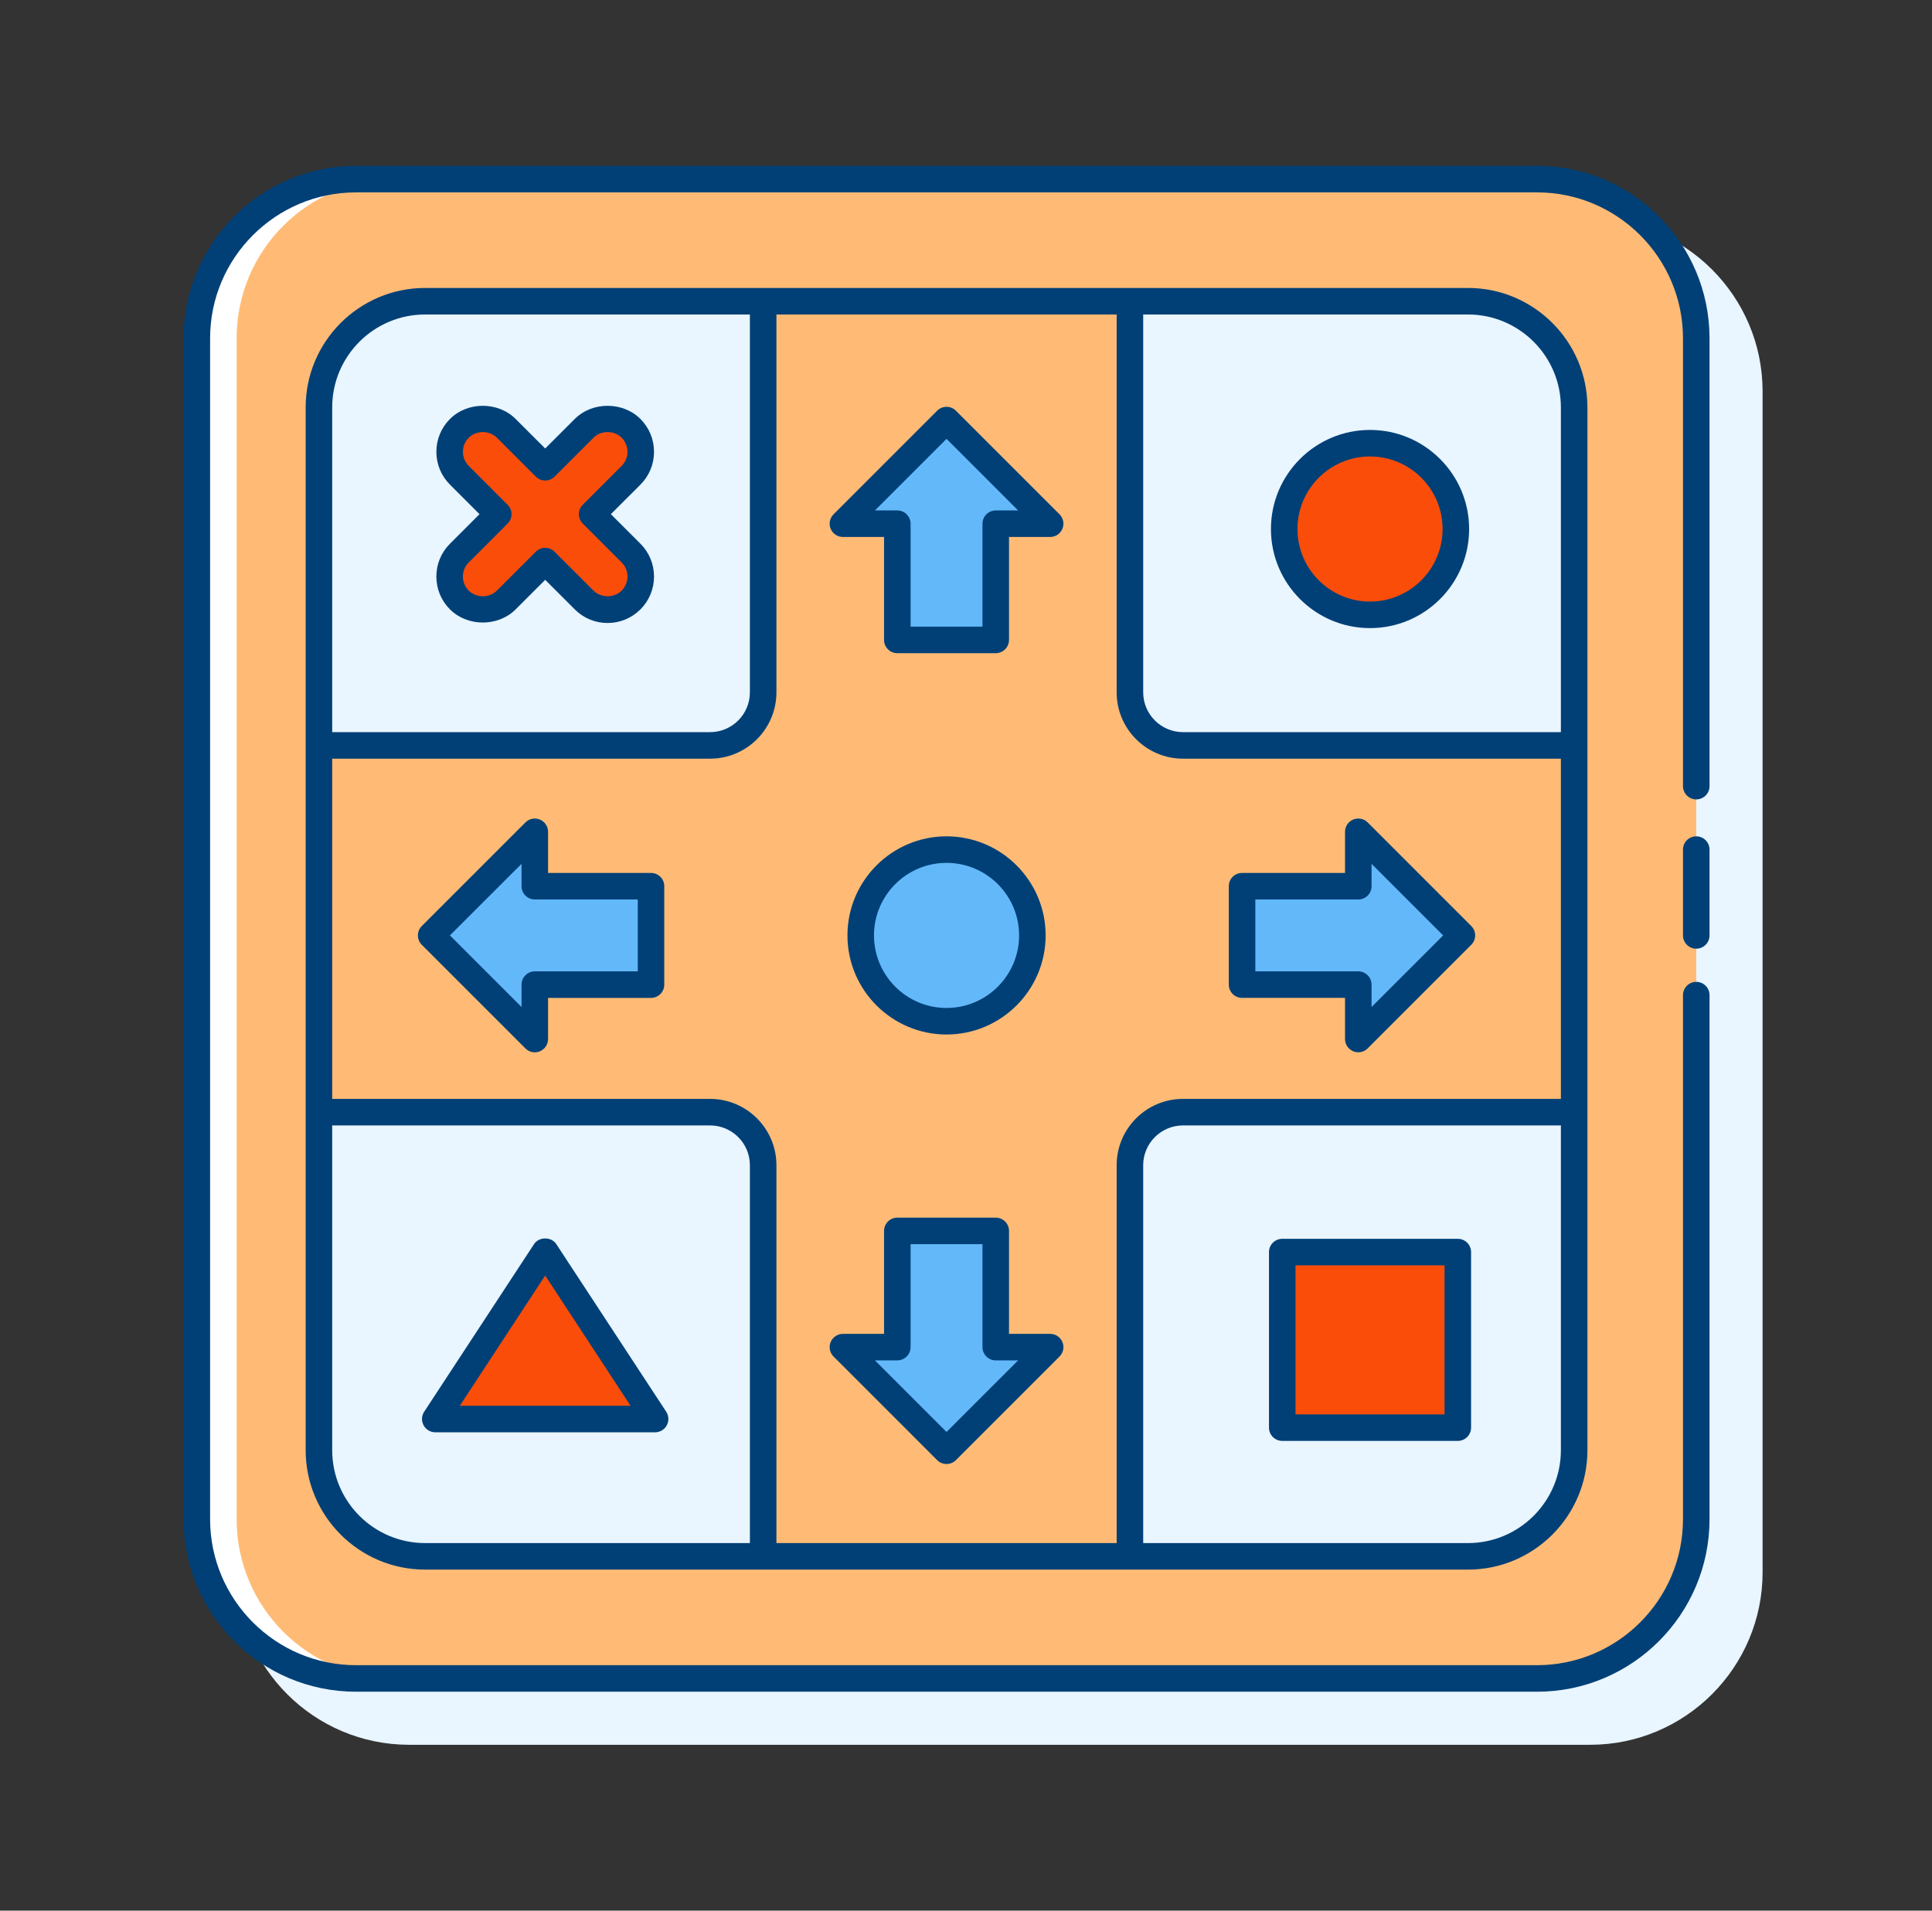
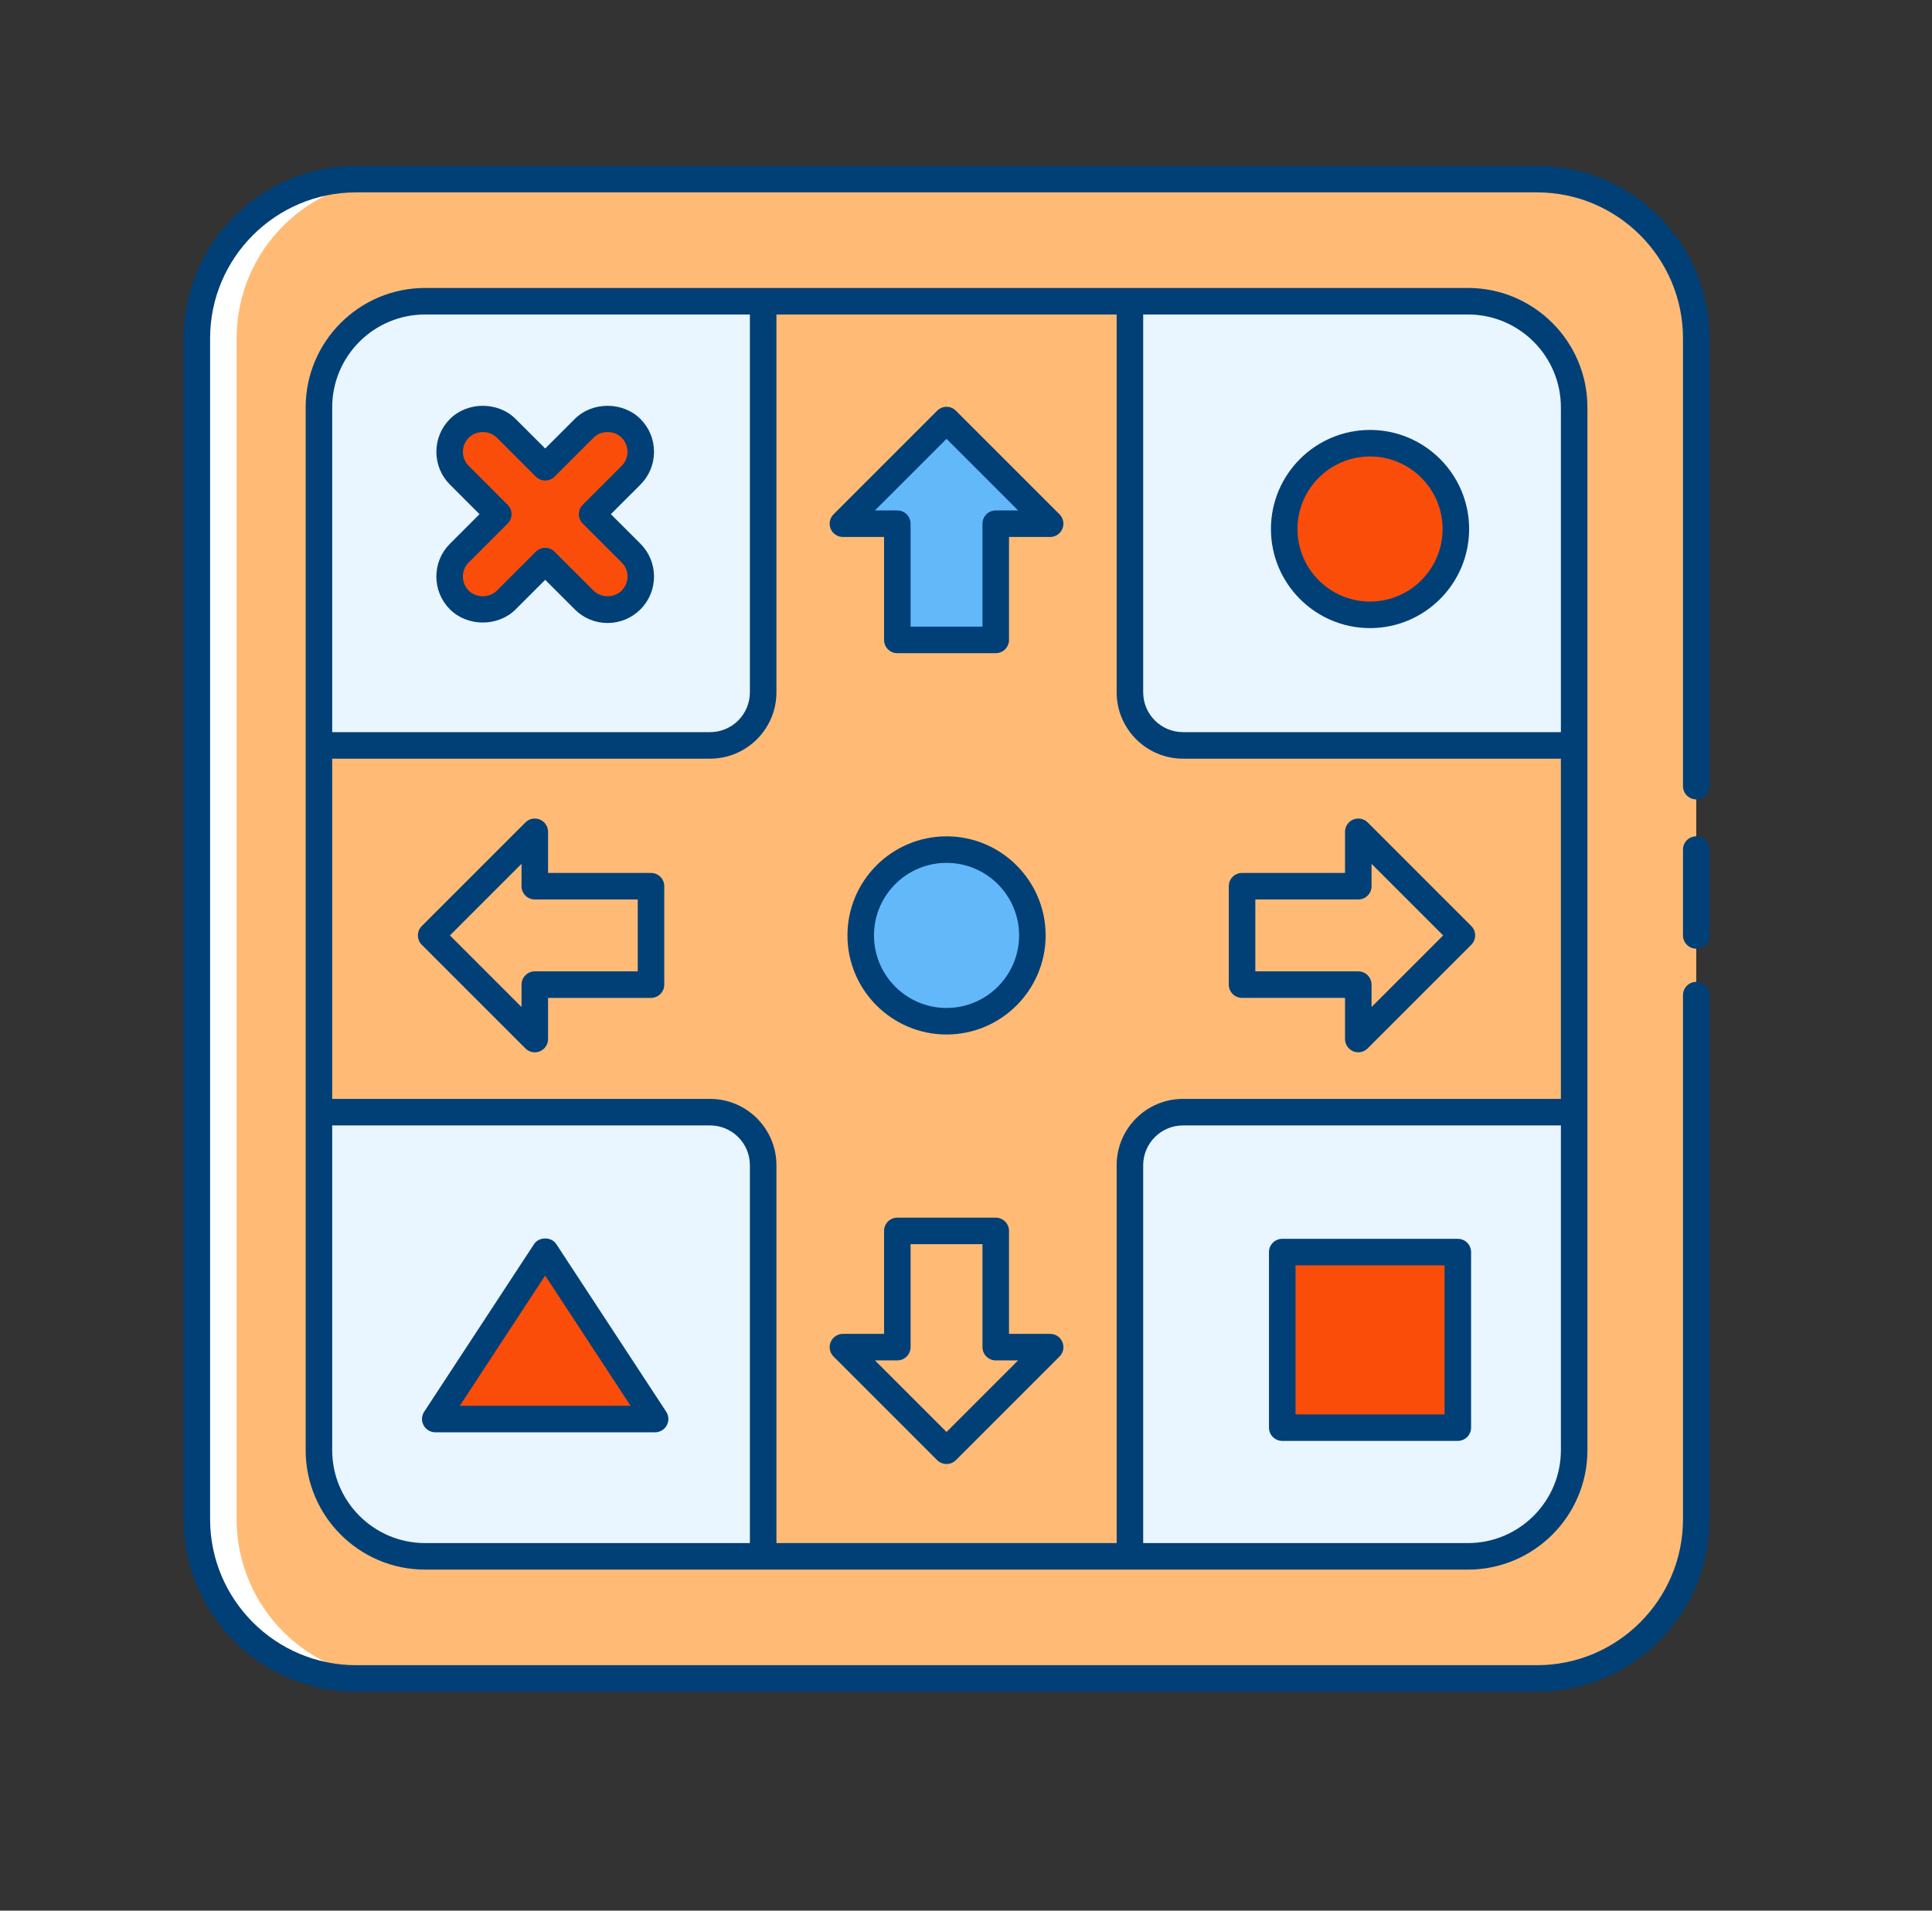
<svg xmlns="http://www.w3.org/2000/svg" width="91" height="90" viewBox="0 0 91 90" fill="none">
  <rect x="0" y="0" width="91" height="90" fill="#333333" stroke="none" />
-   <path d="M74.896 10.312H19.271C14.791 10.312 11.146 13.957 11.146 18.438V74.062C11.146 78.543 14.791 82.188 19.271 82.188H74.896C79.376 82.188 83.021 78.543 83.021 74.062V18.438C83.021 13.957 79.376 10.312 74.896 10.312Z" fill="#E9F5FF" />
  <path d="M9.271 71.562V15.938C9.271 11.796 12.629 8.438 16.771 8.438H72.396C76.538 8.438 79.896 11.796 79.896 15.938V71.562C79.896 75.704 76.538 79.062 72.396 79.062H16.771C12.629 79.062 9.271 75.704 9.271 71.562Z" fill="#FFBB75" />
  <path d="M11.146 71.562V15.938C11.146 11.796 14.504 8.438 18.646 8.438H16.771C12.629 8.438 9.271 11.796 9.271 15.938V71.562C9.271 75.704 12.629 79.062 16.771 79.062H18.646C14.504 79.062 11.146 75.704 11.146 71.562Z" fill="white" />
  <path d="M69.145 14.189H20.022C17.261 14.189 15.022 16.427 15.022 19.189V68.311C15.022 71.073 17.261 73.311 20.022 73.311H69.145C71.906 73.311 74.145 71.073 74.145 68.311V19.189C74.145 16.427 71.906 14.189 69.145 14.189Z" fill="#E9F5FF" />
  <path d="M74.145 35.112H55.721C54.34 35.112 53.221 33.993 53.221 32.612V14.189H35.946V32.612C35.946 33.993 34.826 35.112 33.446 35.112H15.022V52.388H33.446C34.826 52.388 35.946 53.507 35.946 54.888V73.311H53.221V54.888C53.221 53.507 54.34 52.388 55.721 52.388H74.144V35.112H74.145Z" fill="#FFBB75" />
  <path d="M49.464 24.669L44.583 19.789L39.703 24.669H42.266V30.143H46.901V24.669H49.464Z" fill="#63B8FA" />
-   <path d="M39.703 63.456L44.583 68.336L49.464 63.456H46.901V57.982H42.266V63.456H39.703Z" fill="#63B8FA" />
-   <path d="M63.977 48.943L68.857 44.062L63.977 39.182V41.745H58.503V46.38H63.977V48.943Z" fill="#63B8FA" />
-   <path d="M25.19 39.182L20.31 44.062L25.19 48.943V46.38H30.664V41.745H25.19V39.182Z" fill="#63B8FA" />
  <path d="M68.665 58.979H60.396V67.248H68.665V58.979Z" fill="#FA4D0A" />
  <path d="M65.179 28.909C67.383 28.551 68.879 26.475 68.522 24.271C68.164 22.067 66.087 20.571 63.884 20.928C61.68 21.286 60.183 23.363 60.541 25.566C60.898 27.77 62.975 29.267 65.179 28.909Z" fill="#FA4D0A" />
  <path d="M44.583 48.105C46.816 48.105 48.626 46.295 48.626 44.062C48.626 41.83 46.816 40.02 44.583 40.02C42.351 40.02 40.541 41.83 40.541 44.062C40.541 46.295 42.351 48.105 44.583 48.105Z" fill="#63B8FA" />
  <path d="M25.679 58.943L20.501 66.843H30.856L25.679 58.943Z" fill="#FA4D0A" />
  <path d="M27.888 24.22L29.721 22.387C30.332 21.777 30.332 20.788 29.721 20.177C29.111 19.567 28.121 19.567 27.512 20.177L25.679 22.011L23.846 20.177C23.236 19.567 22.246 19.567 21.636 20.177C21.026 20.788 21.026 21.777 21.636 22.387L23.47 24.22L21.636 26.053C21.026 26.663 21.026 27.652 21.636 28.262C21.941 28.567 22.341 28.72 22.741 28.72C23.141 28.72 23.541 28.567 23.846 28.262L25.68 26.429L27.513 28.262C27.818 28.567 28.218 28.72 28.618 28.72C29.018 28.72 29.418 28.567 29.723 28.262C30.333 27.652 30.333 26.663 29.723 26.053L27.888 24.22Z" fill="#FA4D0A" />
  <path d="M72.396 7.812H16.771C12.291 7.812 8.646 11.457 8.646 15.938V71.562C8.646 76.043 12.291 79.688 16.771 79.688H72.396C76.876 79.688 80.521 76.043 80.521 71.562V46.875C80.521 46.53 80.241 46.25 79.896 46.25C79.55 46.25 79.271 46.53 79.271 46.875V71.562C79.271 75.353 76.186 78.438 72.396 78.438H16.771C12.98 78.438 9.896 75.353 9.896 71.562V15.938C9.896 12.147 12.98 9.062 16.771 9.062H72.396C76.186 9.062 79.271 12.147 79.271 15.938V37.031C79.271 37.376 79.55 37.656 79.896 37.656C80.241 37.656 80.521 37.376 80.521 37.031V15.938C80.521 11.457 76.876 7.812 72.396 7.812Z" fill="#004077" />
  <path d="M79.896 39.395C79.55 39.395 79.271 39.675 79.271 40.02V44.062C79.271 44.407 79.55 44.688 79.896 44.688C80.241 44.688 80.521 44.407 80.521 44.062V40.02C80.521 39.674 80.241 39.395 79.896 39.395Z" fill="#004077" />
  <path d="M53.221 13.564H35.946H20.022C16.921 13.564 14.397 16.087 14.397 19.189V35.112V52.388V68.311C14.397 71.412 16.921 73.936 20.022 73.936H35.946H53.221H69.145C72.246 73.936 74.77 71.412 74.77 68.311V52.388V35.112V19.189C74.77 16.087 72.246 13.564 69.145 13.564H53.221ZM20.022 14.814H35.321V32.612C35.321 33.646 34.48 34.487 33.446 34.487H15.647V19.189C15.647 16.776 17.61 14.814 20.022 14.814ZM15.647 68.311V53.013H33.446C34.48 53.013 35.321 53.854 35.321 54.888V72.686H20.022C17.61 72.686 15.647 70.724 15.647 68.311ZM36.571 72.686V54.888C36.571 53.164 35.169 51.763 33.446 51.763H15.647V35.737H33.446C35.169 35.737 36.571 34.336 36.571 32.612V14.814H52.596V32.612C52.596 34.336 53.998 35.737 55.721 35.737H73.52V51.763H55.721C53.998 51.763 52.596 53.164 52.596 54.888V72.686H36.571ZM69.145 72.686H53.846V54.888C53.846 53.854 54.687 53.013 55.721 53.013H73.52V68.311C73.52 70.724 71.556 72.686 69.145 72.686ZM73.52 19.189V34.487H55.721C54.687 34.487 53.846 33.646 53.846 32.612V14.814H69.145C71.556 14.814 73.52 16.776 73.52 19.189Z" fill="#004077" />
  <path d="M45.025 19.347C44.781 19.102 44.386 19.102 44.141 19.347L39.261 24.227C39.082 24.406 39.028 24.675 39.125 24.909C39.222 25.142 39.45 25.294 39.703 25.294H41.64V30.143C41.64 30.488 41.92 30.768 42.265 30.768H46.901C47.246 30.768 47.526 30.488 47.526 30.143V25.294H49.464C49.716 25.294 49.945 25.141 50.041 24.908C50.138 24.674 50.085 24.406 49.906 24.227L45.025 19.347ZM46.901 24.044C46.556 24.044 46.276 24.324 46.276 24.669V29.517H42.89V24.669C42.89 24.324 42.61 24.044 42.265 24.044H41.211L44.583 20.672L47.955 24.044H46.901V24.044Z" fill="#004077" />
  <path d="M49.464 62.831H47.526V57.982C47.526 57.637 47.246 57.357 46.901 57.357H42.265C41.92 57.357 41.64 57.637 41.64 57.982V62.831H39.703C39.45 62.831 39.222 62.984 39.125 63.217C39.028 63.45 39.082 63.719 39.261 63.898L44.141 68.779C44.263 68.9 44.423 68.962 44.583 68.962C44.743 68.962 44.903 68.9 45.025 68.779L49.906 63.898C50.085 63.719 50.138 63.45 50.041 63.217C49.945 62.983 49.716 62.831 49.464 62.831ZM44.583 67.452L41.211 64.081H42.265C42.61 64.081 42.89 63.8 42.89 63.456V58.607H46.276V63.456C46.276 63.8 46.556 64.081 46.901 64.081H47.955L44.583 67.452Z" fill="#004077" />
  <path d="M58.503 47.005H63.352V48.943C63.352 49.195 63.504 49.423 63.738 49.52C63.815 49.552 63.896 49.568 63.977 49.568C64.14 49.568 64.3 49.504 64.419 49.384L69.299 44.504C69.544 44.259 69.544 43.864 69.299 43.62L64.419 38.739C64.24 38.561 63.972 38.508 63.738 38.604C63.504 38.701 63.352 38.929 63.352 39.181V41.119H58.503C58.157 41.119 57.878 41.399 57.878 41.744V46.379C57.878 46.726 58.158 47.005 58.503 47.005ZM59.128 42.37H63.977C64.323 42.37 64.602 42.09 64.602 41.745V40.691L67.974 44.063L64.602 47.435V46.381C64.602 46.036 64.323 45.756 63.977 45.756H59.128V42.37Z" fill="#004077" />
  <path d="M30.664 41.12H25.815V39.182C25.815 38.93 25.662 38.702 25.429 38.605C25.195 38.507 24.926 38.561 24.748 38.74L19.867 43.621C19.623 43.865 19.623 44.261 19.867 44.505L24.748 49.386C24.867 49.505 25.027 49.569 25.19 49.569C25.27 49.569 25.351 49.553 25.429 49.521C25.663 49.424 25.815 49.196 25.815 48.944V47.006H30.663C31.008 47.006 31.288 46.726 31.288 46.381V41.745C31.289 41.399 31.009 41.12 30.664 41.12ZM30.039 45.755H25.19C24.845 45.755 24.565 46.035 24.565 46.38V47.434L21.193 44.062L24.565 40.691V41.744C24.565 42.089 24.845 42.369 25.19 42.369H30.039V45.755Z" fill="#004077" />
  <path d="M68.665 58.354H60.396C60.05 58.354 59.771 58.634 59.771 58.979V67.248C59.771 67.593 60.05 67.873 60.396 67.873H68.665C69.01 67.873 69.29 67.593 69.29 67.248V58.979C69.29 58.634 69.01 58.354 68.665 58.354ZM68.04 66.623H61.021V59.604H68.04V66.623Z" fill="#004077" />
  <path d="M64.53 20.252C61.956 20.252 59.863 22.346 59.863 24.919C59.863 27.493 61.956 29.587 64.53 29.587C67.104 29.587 69.198 27.493 69.198 24.919C69.198 22.346 67.104 20.252 64.53 20.252ZM64.53 28.337C62.646 28.337 61.113 26.804 61.113 24.919C61.113 23.035 62.646 21.502 64.53 21.502C66.415 21.502 67.948 23.035 67.948 24.919C67.948 26.804 66.415 28.337 64.53 28.337Z" fill="#004077" />
  <path d="M49.251 44.062C49.251 41.489 47.157 39.395 44.583 39.395C42.01 39.395 39.916 41.489 39.916 44.062C39.916 46.636 42.01 48.73 44.583 48.73C47.157 48.73 49.251 46.636 49.251 44.062ZM41.166 44.062C41.166 42.178 42.699 40.645 44.583 40.645C46.468 40.645 48.001 42.178 48.001 44.062C48.001 45.947 46.468 47.48 44.583 47.48C42.699 47.48 41.166 45.947 41.166 44.062Z" fill="#004077" />
  <path d="M26.201 58.601C25.97 58.249 25.388 58.249 25.156 58.601L19.979 66.5C19.853 66.692 19.843 66.938 19.952 67.139C20.061 67.341 20.273 67.468 20.502 67.468H30.856C31.086 67.468 31.297 67.341 31.406 67.139C31.515 66.938 31.505 66.692 31.38 66.5L26.201 58.601ZM21.659 66.218L25.679 60.084L29.7 66.218H21.659Z" fill="#004077" />
  <path d="M20.553 27.158C20.553 27.742 20.781 28.292 21.194 28.704C22.02 29.531 23.462 29.531 24.288 28.704L25.68 27.313L27.071 28.704C27.484 29.118 28.033 29.346 28.618 29.346C29.202 29.346 29.751 29.118 30.165 28.705C30.578 28.292 30.805 27.742 30.805 27.158C30.805 26.574 30.578 26.024 30.165 25.611L28.773 24.22L30.165 22.829C30.578 22.416 30.805 21.866 30.805 21.282C30.805 20.698 30.578 20.148 30.165 19.736C29.339 18.909 27.896 18.909 27.071 19.736L25.68 21.127L24.288 19.736C23.463 18.909 22.02 18.909 21.195 19.735C20.781 20.148 20.554 20.698 20.554 21.282C20.554 21.866 20.781 22.416 21.195 22.829L22.586 24.22L21.195 25.611C20.781 26.024 20.553 26.574 20.553 27.158ZM22.078 26.495L23.911 24.662C24.156 24.418 24.156 24.023 23.911 23.778L22.078 21.944C21.901 21.767 21.804 21.532 21.804 21.282C21.804 21.032 21.901 20.796 22.079 20.619C22.432 20.265 23.05 20.264 23.405 20.619L25.238 22.452C25.483 22.696 25.878 22.696 26.122 22.452L27.956 20.618C28.309 20.264 28.927 20.264 29.281 20.619C29.458 20.796 29.556 21.031 29.556 21.281C29.556 21.531 29.458 21.767 29.281 21.944L27.448 23.777C27.204 24.022 27.204 24.417 27.448 24.661L29.281 26.495C29.458 26.672 29.556 26.907 29.556 27.157C29.556 27.407 29.458 27.643 29.281 27.821C28.928 28.174 28.31 28.175 27.955 27.821L26.121 25.988C25.999 25.866 25.839 25.804 25.679 25.804C25.519 25.804 25.359 25.866 25.237 25.988L23.403 27.821C23.05 28.175 22.432 28.176 22.078 27.821C21.901 27.644 21.803 27.408 21.803 27.158C21.803 26.908 21.901 26.672 22.078 26.495Z" fill="#004077" />
</svg>